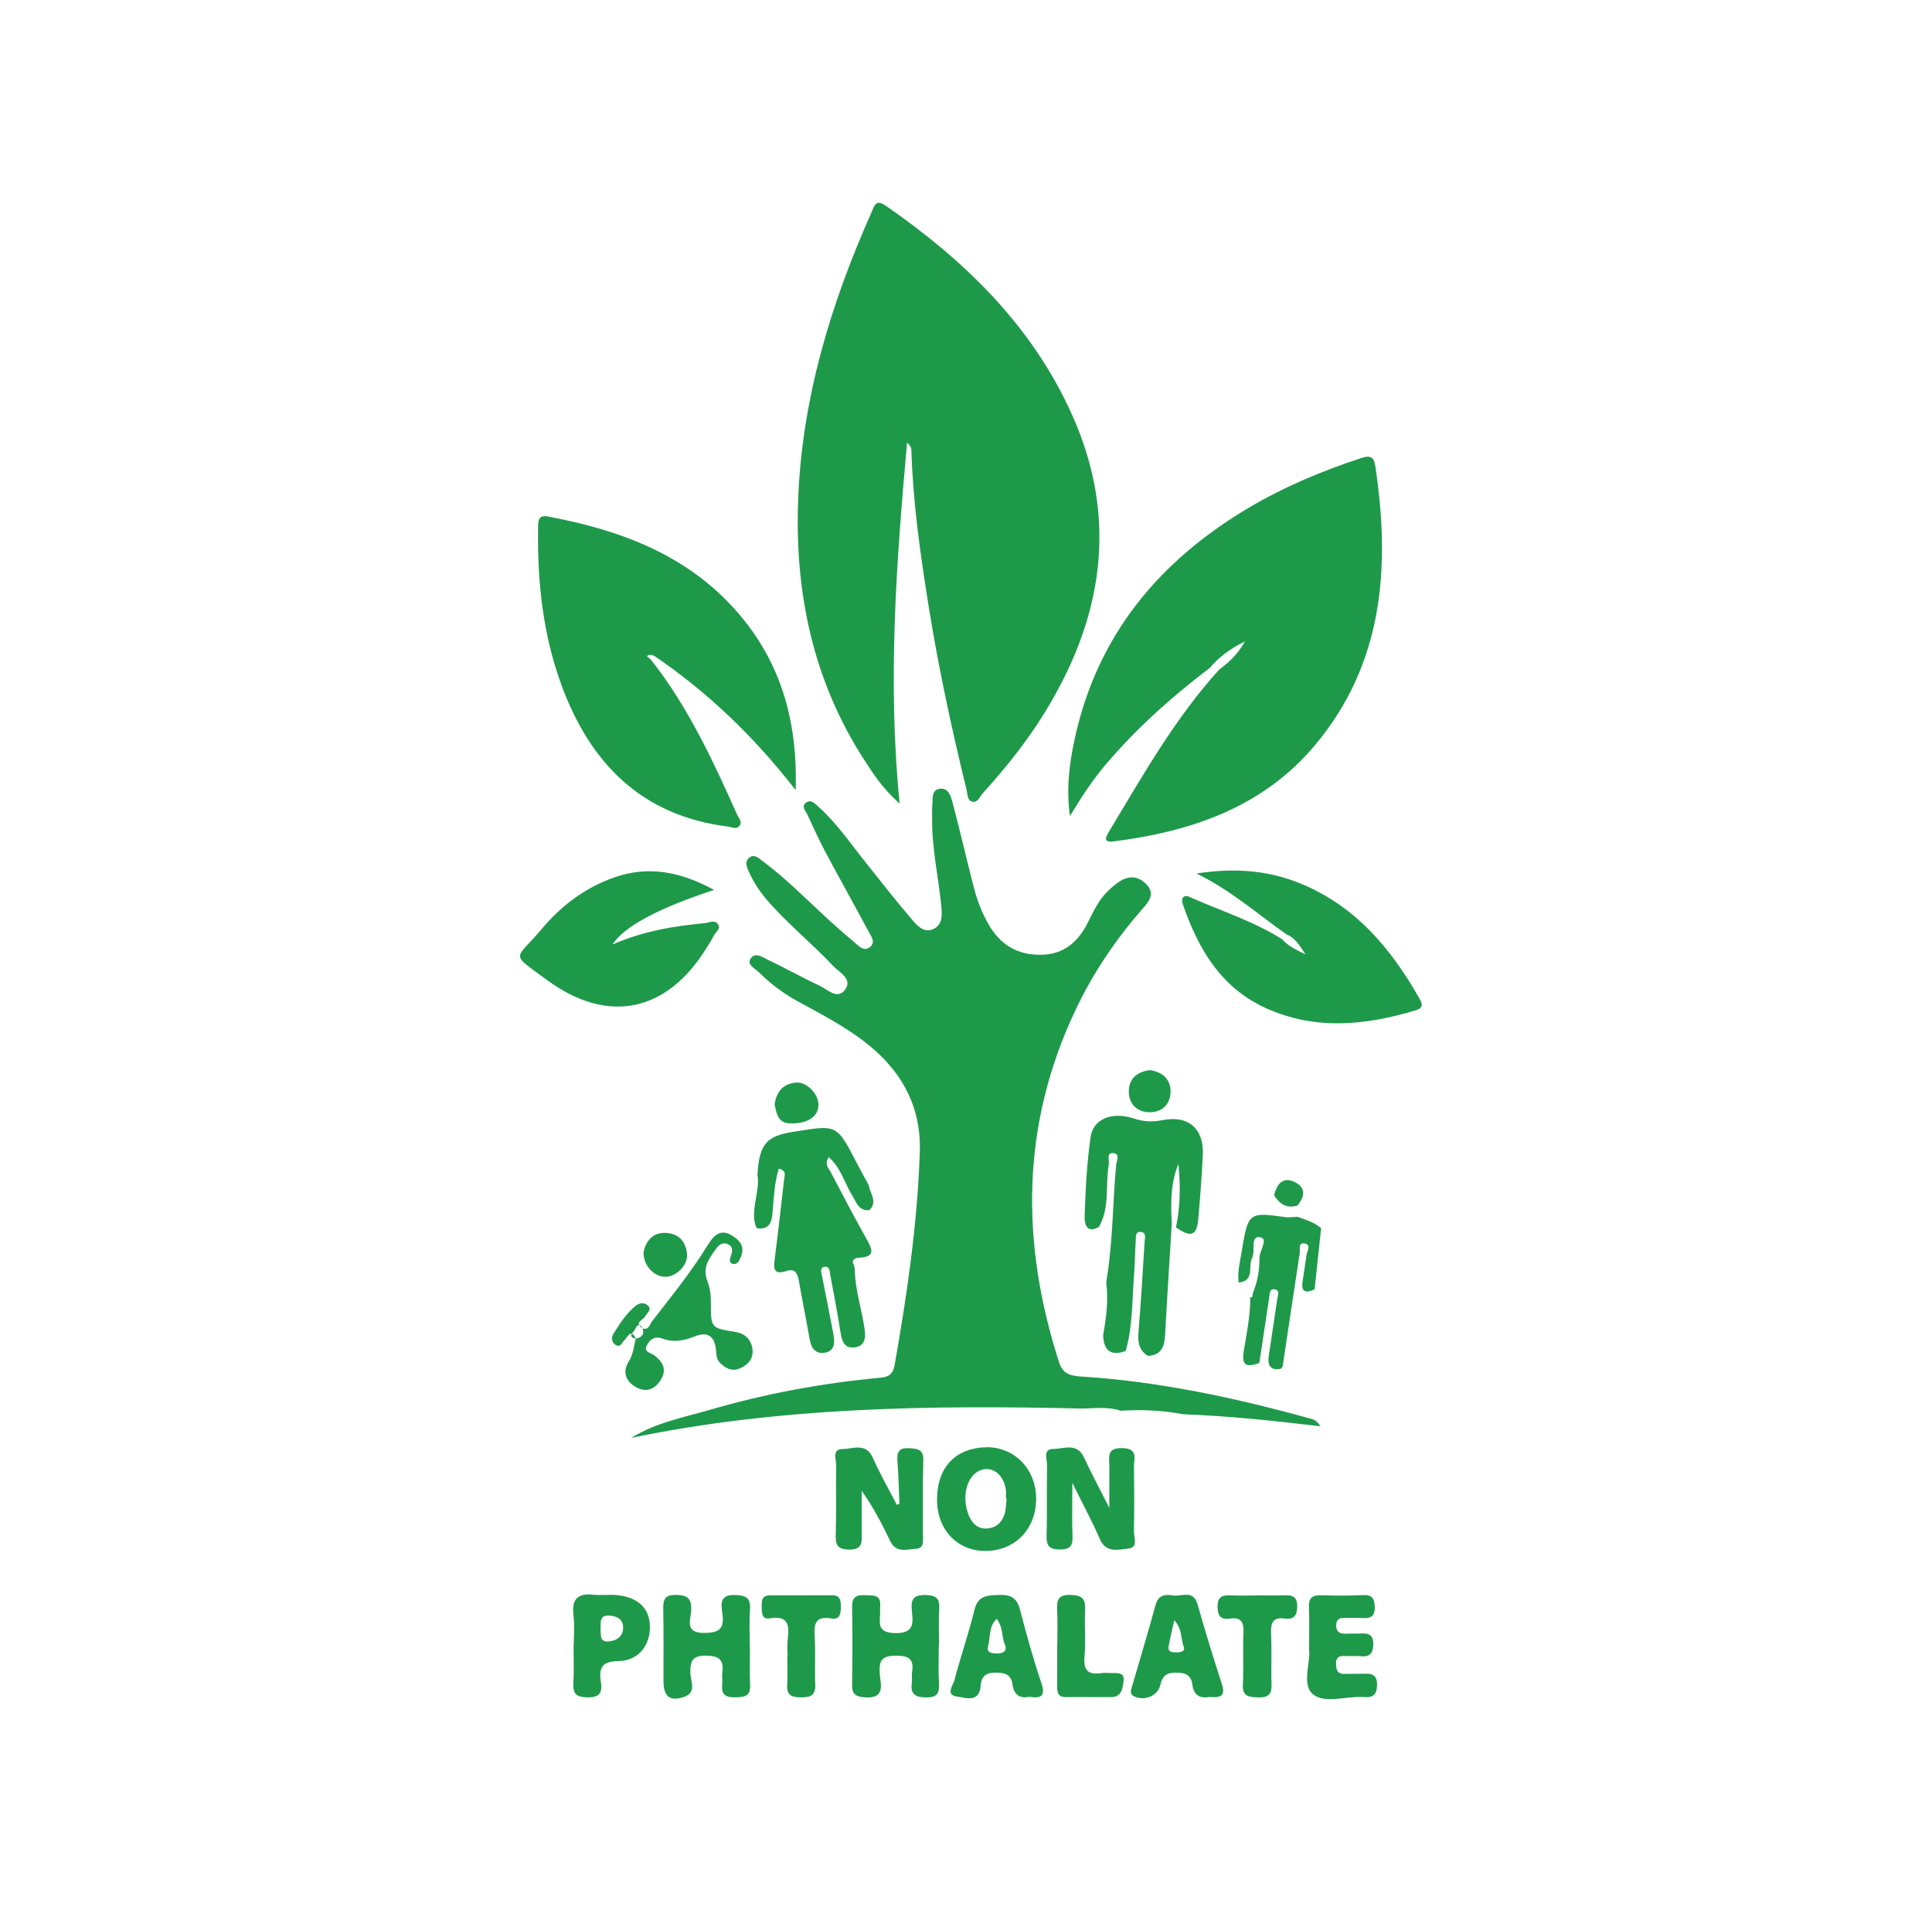
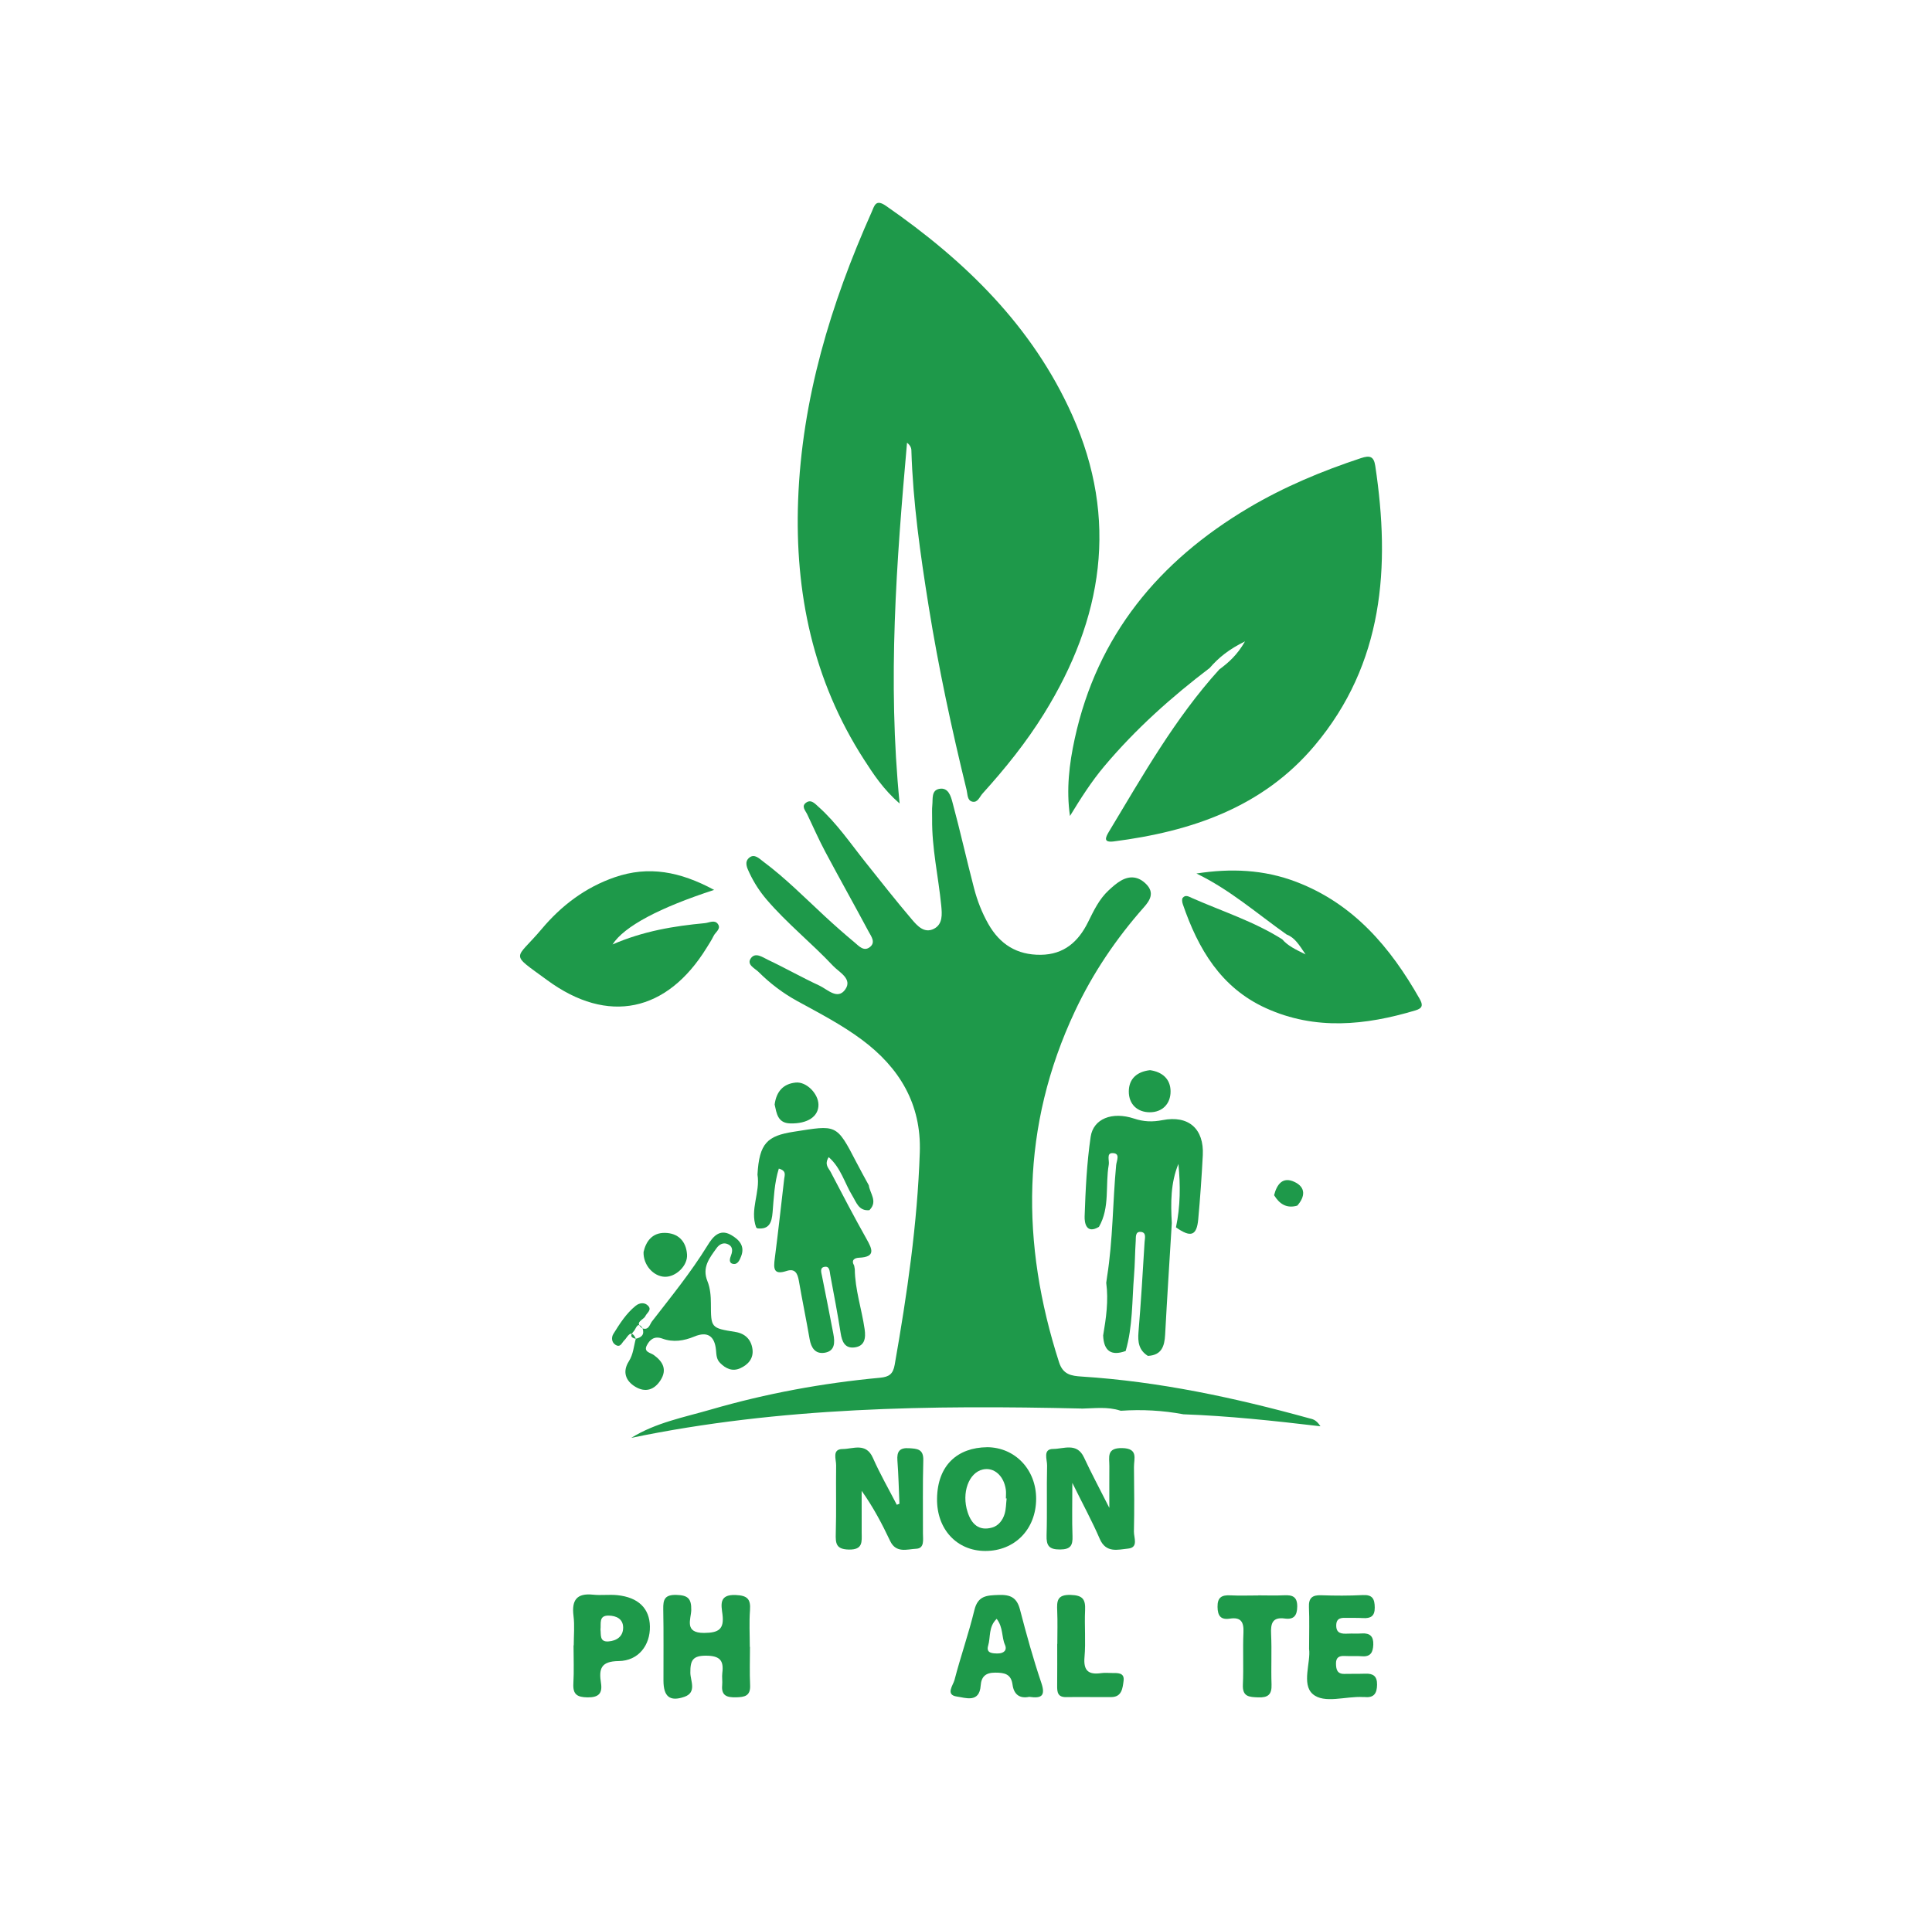
<svg xmlns="http://www.w3.org/2000/svg" id="Layer_1" data-name="Layer 1" viewBox="0 0 1084.59 1080">
  <defs>
    <style> .cls-1 { fill: #1e994a; stroke-width: 0px; } </style>
  </defs>
  <path class="cls-1" d="M505.03,451.2c-9.22-8.04-14.69-16.46-20.07-24.81-28.53-44.32-38.82-93.45-36.91-145.44,2.09-56.86,18.26-110.27,41.27-161.86,1.56-3.5,2.21-7.55,8.06-3.49,44.34,30.76,82.16,67.45,104.55,117.52,26.21,58.6,17.19,114.32-15.8,167.58-9.99,16.13-21.82,30.83-34.52,44.86-1.67,1.85-2.74,5.28-5.73,4.61-2.94-.66-2.65-4.15-3.24-6.57-8.36-34.19-15.77-68.58-21.34-103.35-4.64-28.99-8.78-58.04-9.67-87.44-.04-1.44-.73-2.86-2.44-4.22-5.91,66.78-11.05,133.48-4.15,202.62Z" />
  <path class="cls-1" d="M607.17,790.93c-84.72-1.96-169.24-.87-252.8,16.47,13.83-8.58,29.59-11.52,44.74-15.92,31.03-9.01,62.75-14.85,94.93-17.84,5.15-.48,7.31-2.11,8.22-7.28,6.96-39.52,12.75-79.18,14.1-119.34.91-27.08-11.41-47.53-32.64-63.28-11.3-8.38-23.75-14.83-36.03-21.55-8.06-4.41-15.33-9.92-21.81-16.38-2.06-2.06-6.8-4.05-4.45-7.58,2.56-3.83,6.73-.66,9.66.73,9.71,4.58,19.07,9.92,28.81,14.43,4.59,2.12,10.29,8.34,14.61,2.22,4.22-5.98-3.45-9.65-6.85-13.27-12.04-12.82-25.88-23.84-37.35-37.28-3.85-4.51-6.98-9.38-9.5-14.69-1.41-2.97-3.21-6.45-.02-8.89,2.87-2.19,5.54.72,7.77,2.38,12.31,9.18,23.11,20.09,34.34,30.51,5.49,5.09,11.12,10.05,16.87,14.85,2.37,1.98,5.11,5.21,8.49,2.65,3.55-2.7.78-6.12-.64-8.78-7.98-14.94-16.29-29.71-24.25-44.66-3.67-6.88-6.81-14.04-10.17-21.09-1.05-2.21-3.65-4.7-.46-6.77,2.72-1.77,4.84.77,6.74,2.47,10.29,9.19,17.98,20.59,26.51,31.28,8.53,10.7,16.99,21.47,25.85,31.89,3.05,3.58,6.99,8.1,12.41,5.35,5.08-2.58,4.62-8.18,4.14-13.12-1.6-16.22-5.31-32.22-5.11-48.63.03-2.61-.16-5.24.11-7.82.36-3.41-.62-8.17,3.9-9.03,5.12-.97,6.5,4.18,7.41,7.56,4.33,16.03,7.93,32.26,12.13,48.33,1.81,6.91,4.4,13.6,7.95,19.89,6.5,11.5,16.08,17.54,29.46,17.4,13.03-.13,21.1-7.3,26.55-18.31,3.19-6.44,6.25-12.96,11.63-17.93,2.14-1.97,4.36-3.97,6.86-5.41,5.11-2.93,9.96-2.32,14.21,2,4.74,4.82,2.09,9.09-1.27,12.89-15.64,17.68-28.68,36.97-38.77,58.43-30.35,64.57-30.42,130.31-8.9,197.19,2.22,6.89,6.88,7.6,12.71,7.97,43.44,2.78,85.74,11.84,127.58,23.4,1.85.51,3.93.6,6.44,4.52-26.53-3.13-51.66-5.82-76.9-6.73-11.6-2.17-23.28-2.8-35.04-1.99,0,0-.47-.08-.46-.08-7.14-2.32-14.46-1.27-21.73-1.12Z" />
  <path class="cls-1" d="M679.09,375.09c-21.55,16.38-41.62,34.33-59.1,55.1-7.29,8.66-13.33,18.17-19.33,28.01-2.14-14.87-.41-29.26,2.68-43.43,12.65-58.08,47.31-99.73,97.47-129.52,19.94-11.84,41.24-20.74,63.27-28.02,4.99-1.65,7.16-.94,7.97,4.39,8.55,56.71,4.7,111.02-34.07,157.08-29.17,34.66-69.23,48.19-112.66,53.77-5.94.76-4.9-1.96-2.75-5.54,18.97-31.47,37.02-63.55,61.89-90.99,5.24-3.89,10.08-8.12,14.46-15.78-8.94,4.38-14.8,9.09-19.82,14.92Z" />
-   <path class="cls-1" d="M365.66,370.73c20.71,26.33,34.62,56.46,48.17,86.77.85,1.91,3.14,3.93,1.28,6.24-1.77,2.19-4.2.69-6.38.42-48.44-6.05-77.33-35.42-93.49-79.36-10.48-28.47-13.6-58.21-13.18-88.41.06-3.96.04-7.39,5.65-6.34,40.46,7.59,77.93,21.38,105.96,53.38,24.28,27.72,34.2,60.6,33.01,100.24-23.65-30.4-49.46-55-79.22-75.27-1.44-.8-2.88-1.02-4.31.04l2.5,2.28Z" />
  <path class="cls-1" d="M722.31,524.77c-16.56-11.72-31.92-25.24-50.65-34.27,19.21-2.99,37.84-2.27,56.06,4.7,32.21,12.32,52.85,36.76,69.27,65.73,1.89,3.33,1.71,5.21-2.33,6.42-28.12,8.43-56.21,11.33-83.91-1.21-25.36-11.48-38.16-33.35-46.74-58.42-.38-1.1-.63-2.84-.05-3.56,1.57-1.95,3.49-.65,5.27.13,16.97,7.48,34.77,13.14,50.58,23.15,3.14,3.64,7.24,5.6,13.11,8.48-3.72-5.54-6.07-9.42-10.59-11.15Z" />
-   <path class="cls-1" d="M657.83,686.77c-1.27,20.93-2.63,41.85-3.75,62.78-.35,6.54-2.08,11.45-9.67,11.82-5.08-3.16-5.75-7.79-5.28-13.4,1.41-16.85,2.4-33.74,3.43-50.62.12-2.03,1.14-5.26-2.05-5.6-3.31-.35-2.79,2.97-2.93,5.01-.43,6.49-.42,13.01-.95,19.49-1.17,14.16-.67,28.52-4.7,42.37-8.28,3.01-12.29-.18-12.64-8.71,1.66-9.79,3.08-19.59,1.73-29.56.16-1.13.31-2.27.47-3.4,3.32-20.77,3.14-41.84,5.1-62.72.23-2.48,2.61-6.77-2.17-6.73-3.36.03-1.57,4.14-1.98,6.48-2.04,11.61.78,23.99-5.51,34.93-7.2,4.31-8.16-2.42-8.04-5.87.51-14.92,1.22-29.91,3.38-44.66,1.49-10.19,12.05-14.34,24.32-10.29,5.5,1.82,10.34,2,16.02.89,14.7-2.88,23.38,4.93,22.62,19.72-.62,12-1.47,24-2.56,35.97-.85,9.29-4.19,10.39-12.5,4.52,2.49-11.77,2.56-23.64,1.37-35.63-4.41,10.74-4.34,21.94-3.71,33.2Z" />
+   <path class="cls-1" d="M657.83,686.77c-1.27,20.93-2.63,41.85-3.75,62.78-.35,6.54-2.08,11.45-9.67,11.82-5.08-3.16-5.75-7.79-5.28-13.4,1.41-16.85,2.4-33.74,3.43-50.62.12-2.03,1.14-5.26-2.05-5.6-3.31-.35-2.79,2.97-2.93,5.01-.43,6.49-.42,13.01-.95,19.49-1.17,14.16-.67,28.52-4.7,42.37-8.28,3.01-12.29-.18-12.64-8.71,1.66-9.79,3.08-19.59,1.73-29.56.16-1.13.31-2.27.47-3.4,3.32-20.77,3.14-41.84,5.1-62.72.23-2.48,2.61-6.77-2.17-6.73-3.36.03-1.57,4.14-1.98,6.48-2.04,11.61.78,23.99-5.51,34.93-7.2,4.31-8.16-2.42-8.04-5.87.51-14.92,1.22-29.91,3.38-44.66,1.49-10.19,12.05-14.34,24.32-10.29,5.5,1.82,10.34,2,16.02.89,14.7-2.88,23.38,4.93,22.62,19.72-.62,12-1.47,24-2.56,35.97-.85,9.29-4.19,10.39-12.5,4.52,2.49-11.77,2.56-23.64,1.37-35.63-4.41,10.74-4.34,21.94-3.71,33.2" />
  <path class="cls-1" d="M400.93,499.7c-30.65,9.98-50.43,20.38-57.07,30.63,17.5-7.57,34.54-10.33,51.8-11.95,2.46-.23,5.49-2.07,7.32.44,2.01,2.74-1.33,4.56-2.38,6.73-1.13,2.34-2.58,4.52-3.95,6.74-22.23,36.02-55.32,43.17-89.44,18.11-21.54-15.82-18.15-10.84-3.08-28.77,10.98-13.07,24.4-23.29,40.9-29,19.13-6.62,36.78-3.23,55.89,7.09Z" />
  <path class="cls-1" d="M479.52,710.68c.11.66.23,1.32.34,1.97.13,11.5,3.89,22.41,5.52,33.67.74,5.12.1,9.65-5.83,10.31-5.24.58-6.88-3.26-7.62-8.02-1.7-10.94-3.81-21.81-5.84-32.7-.38-2.04-.24-5.29-3.55-4.47-2.34.58-1.49,3.08-1.1,5,2.17,10.86,4.33,21.72,6.39,32.59.91,4.78.99,9.8-5.18,10.62-5.05.67-7.32-2.91-8.15-7.74-1.88-10.91-4.14-21.76-6.03-32.68-.72-4.16-2.12-7.12-6.93-5.54-7.44,2.44-7.3-1.55-6.6-6.98,1.92-14.87,3.55-29.78,5.28-44.67.24-2.11,1.46-4.62-3.01-5.83-2.5,8.03-2.8,16.37-3.5,24.59-.47,5.58-1.8,9.72-8.57,8.96,0,0-.66-.55-.66-.55-3.65-9.98,2.4-19.71.75-29.63.99-17.7,5.54-21.76,20.32-24.07,24.09-3.75,23.92-4.71,35.24,17.22,2.23,4.32,4.61,8.56,6.93,12.84.63,4.57,5.09,9,.52,13.78,0,0-.25.2-.25.2-5.96.51-7.2-4.37-9.54-8.17-4.31-7.01-6.36-15.6-13.24-21.62-2.62,4.24,0,6.19,1.07,8.27,6.59,12.65,13.21,25.29,20.19,37.72,3.24,5.76,5.2,10.08-4.23,10.5-2.37.11-4.63,1.22-2.73,4.43Z" />
  <path class="cls-1" d="M360.68,745.93c3.58,1.15,4.02-2.24,5.35-3.96,10.74-13.87,21.82-27.47,31.07-42.47,2.72-4.42,6.56-9.95,13.36-6.01,4.37,2.53,7.91,6.11,5.58,11.99-.83,2.09-1.92,4.78-4.57,4.22-2.56-.54-1.72-3.1-1.05-4.86,1.09-2.87.78-5.29-2.24-6.37-2.38-.85-4.49.4-5.92,2.4-3.97,5.55-8.29,10.78-5.1,18.62,1.55,3.79,1.91,8.27,1.92,12.44.04,13.74-.04,13.79,13.79,16.01,5.44.87,8.83,4.26,9.55,9.62.7,5.19-2.35,8.69-6.8,10.72-4.43,2.02-8.16.3-11.41-2.99-2.03-2.06-2.02-4.55-2.26-7.19-.75-8.02-4.89-10.61-12.1-7.62-5.93,2.46-11.95,3.41-18.04,1.17-4.44-1.63-7.03.55-8.73,3.89-1.87,3.69,2.11,4.01,3.95,5.34,5.16,3.72,7.56,8.22,3.8,14.13-3.5,5.49-8.56,7.1-14.24,3.65-5.56-3.38-7.17-8.57-3.58-14.22,2.55-4.01,2.75-8.47,3.93-12.74l-.14.06c3.27-.68,5.18-2.26,3.91-5.94l-.03.13Z" />
-   <path class="cls-1" d="M722.35,683.57c2.05-.09,4.11-.18,6.16-.27,4.51,1.58,9.11,2.99,12.87,6.15,0,0,.26.36.26.36-1.21,11.35-2.42,22.7-3.63,34.06,0,0-.08.16-.08.16-4.83,2.27-7.64,1.63-6.67-4.59.75-4.82,1.49-9.64,2.15-14.47.32-2.35,2.8-5.88-.77-6.67-4.05-.9-2.67,3.35-3.01,5.54-3.26,21.25-6.43,42.51-9.63,63.76-.4.24-.72.57-.94.98-6.06,1.2-7.54-2.05-6.8-7.19,1.53-10.57,3.22-21.11,4.73-31.68.29-2.02,1.84-5.12-1.32-5.69-3.11-.55-2.88,2.65-3.21,4.84-1.82,12.16-3.66,24.32-5.5,36.48-7.52,2.83-10.02,1.1-8.72-6.74,1.63-9.84,3.62-19.6,3.65-29.63,0,0-.25-.51-.25-.51,2,.44,1.39-1.14,1.61-2.08,2.61-6.4,3.9-13.11,3.79-19.96-.07-4.18,5.42-10.97.16-11.72-5.44-.77-2.28,7.81-4.3,11.71-2.38,4.61,1.62,12.66-7.28,13.77,0,0-.31-.29-.31-.29-.59-5.6.71-10.99,1.63-16.46,3.82-22.88,3.75-22.89,25.41-19.88Z" />
  <path class="cls-1" d="M421.02,924.74c0,7.17-.26,14.35.08,21.5.3,6.13-3.07,6.74-7.93,6.85-5.06.11-8.33-.87-7.75-6.86.22-2.26-.22-4.59.07-6.83.91-6.98-1.36-9.61-8.99-9.69-7.79-.07-8.99,2.78-8.95,9.62.03,4.45,3.77,11.02-3.37,13.49-8.17,2.83-11.7-.16-11.72-9.09-.04-13.36.15-26.72-.12-40.07-.11-5.5.8-8.25,7.41-8.07,6.42.18,8.42,2.03,8.31,8.49-.09,5.02-4.22,12.95,7.26,12.85,8.01-.07,11.31-1.97,10.27-10.35-.64-5.18-2.24-11.34,7.38-10.94,6.62.28,8.53,2.27,8.06,8.59-.51,6.8-.11,13.67-.11,20.52.04,0,.07,0,.11,0Z" />
  <path class="cls-1" d="M601.99,832.65c0,11.82-.24,20.85.09,29.86.19,5.25-1.01,7.53-6.94,7.57-6.21.04-7.79-2.09-7.61-7.97.4-13.04-.03-26.11.29-39.15.08-3.35-2.59-9.35,3.47-9.34,5.79,0,13.27-3.76,17.23,4.75,4.05,8.72,8.61,17.2,14.24,28.35,0-9.61-.04-16.51.01-23.41.04-4.97-1.79-10.35,7.19-10.17,9.24.18,6.57,5.98,6.63,10.65.15,12.07.24,24.15-.03,36.22-.08,3.39,2.71,8.98-3.28,9.57-5.65.56-12.37,2.7-15.88-5.42-4.21-9.77-9.32-19.15-15.41-31.49Z" />
-   <path class="cls-1" d="M527.02,924.25c0,6.84-.29,13.7.09,20.52.3,5.36-.29,8.39-7.04,8.38-6.49-.01-9.08-1.91-8.18-8.37.27-1.92-.19-3.95.13-5.86,1.23-7.47-1.92-9.23-9.15-9.21-7.53.02-9.44,2.43-9.04,9.64.33,5.87,3.81,14.8-8.57,13.74-4.95-.42-6.98-1.76-6.91-6.86.2-14.67.24-29.35,0-44.03-.09-5.45,2.45-6.72,7.19-6.45,4.22.24,9.02-.78,8.59,5.99-.06.98-.11,1.96-.06,2.93.25,5.68-2.7,12.04,8.18,12.35,11.44.32,10.27-6.01,9.62-12.85-.59-6.2.94-8.71,7.89-8.52,6.27.17,7.84,2.29,7.5,8.04-.41,6.83-.1,13.69-.1,20.54h-.15Z" />
  <path class="cls-1" d="M504.93,844.39c-.36-8.1-.53-16.21-1.14-24.28-.38-5.01,1.19-7.25,6.48-6.91,4.57.29,8.23.4,8.05,6.78-.38,13.69-.14,27.39-.19,41.09-.01,3.46,1,8.39-3.82,8.6-4.98.22-11.25,2.69-14.59-4.36-4.53-9.58-9.46-18.97-16-28.17,0,7.84-.03,15.68.01,23.52.03,4.99.83,9.6-7.14,9.46-7.3-.13-7.56-3.45-7.4-9.12.37-12.71.02-25.44.2-38.16.05-3.45-2.49-9.15,3.69-9.17,5.79-.02,13.08-3.83,16.96,4.98,3.96,8.99,8.9,17.56,13.41,26.32.49-.19.99-.38,1.48-.57Z" />
  <path class="cls-1" d="M554.14,812.64c15.72.1,27.58,12.6,27.53,29.02-.06,17.07-12,29.29-28.58,29.25-16.02-.05-27.29-12.29-27.05-29.4.26-18.86,11.59-28.66,28.1-28.86ZM565.1,841.43c-.14,0-.27-.02-.41-.03,0-1.63.19-3.28-.03-4.88-1.08-7.86-6.66-12.75-12.87-11.37-7.95,1.76-12.1,13.11-8.6,23.91,2.16,6.69,6.32,10.84,13.83,8.69,3.54-1.02,5.91-4.15,6.96-7.66.83-2.75.78-5.77,1.13-8.67Z" />
  <path class="cls-1" d="M734.9,925.92c0-9.09.24-16.27-.08-23.42-.23-5.19,1.85-6.89,6.86-6.72,7.8.27,15.62.3,23.41-.1,5.43-.28,6.62,2.2,6.67,6.98.05,4.96-2.37,6.19-6.65,5.94-2.92-.17-5.85-.08-8.78-.13-3.02-.06-6.09-.22-6.19,4.11-.1,4.79,3.11,4.91,6.61,4.75,2.6-.12,5.21.07,7.8-.1,4.6-.31,6.57,1.75,6.39,6.32-.17,4.17-1.45,6.88-6.32,6.49-3.23-.26-6.51.02-9.75-.16-3.18-.17-4.93.89-4.87,4.34.06,3.26.69,5.83,4.78,5.72,3.9-.11,7.81.02,11.71-.12,4.35-.16,6.63,1.35,6.57,6.17-.06,4.86-1.73,7.46-6.88,6.95-.32-.03-.65.02-.98,0-9.66-.59-21.84,3.97-28.3-1.72-6.32-5.56-.98-17.91-2-25.28Z" />
-   <path class="cls-1" d="M678.92,952.86c-5.32,1.1-8.79-1.07-9.5-6.68-.74-5.87-4.07-6.98-9.45-6.94-5.28.03-7.44,1.9-8.58,6.94-1.38,6.08-8.69,8.98-14.33,6.58-3.14-1.33-2.2-3.51-1.58-5.66,4.43-15.3,9.06-30.54,13.25-45.91,1.55-5.69,5.52-6.03,9.81-5.31,4.79.81,11.34-3.46,13.75,5.01,4.26,15.01,8.82,29.95,13.66,44.79,2.4,7.38-1.58,7.67-7.02,7.17ZM659.21,909.75c-1.3,5.93-2.35,10.22-3.15,14.55-.61,3.31,1.74,3.55,4.16,3.54,2.34,0,5.44-.3,4.26-3.29-1.71-4.33-.59-9.58-5.27-14.79Z" />
  <path class="cls-1" d="M577.89,952.8c-5.56,1.19-8.74-1.4-9.47-6.83-.82-6.03-4.54-6.73-9.71-6.74-5.39-.01-7.82,2.23-8.18,7.3-.71,9.93-8.63,6.77-13.32,6.13-6.65-.92-2.13-6.37-1.38-9.28,3.43-13.18,7.97-26.08,11.18-39.3,1.99-8.17,7.05-8.24,13.7-8.47,6.65-.23,10.16,1.53,11.9,8.23,3.59,13.84,7.41,27.65,11.99,41.19,2.56,7.57-.3,8.71-6.7,7.8ZM559.52,909.01c-4.73,4.59-3.34,10.3-4.79,15.08-1.3,4.29,2.52,4.39,5.49,4.37,3.19-.02,5.33-1.74,3.95-4.85-1.96-4.41-.9-9.69-4.65-14.59Z" />
  <path class="cls-1" d="M322.09,923.93c0-5.52.55-11.12-.13-16.56-1.1-8.77,1.72-12.9,10.99-11.91,4.49.48,9.11-.2,13.61.27,11.81,1.22,18.1,7.44,18.29,17.56.19,10.51-6.41,19.32-17.53,19.44-10.21.11-11.15,4.57-9.93,12.4.9,5.81-1.39,8.07-7.54,7.99-5.79-.08-8.32-1.61-7.97-7.75.41-7.13.1-14.29.1-21.44h.12ZM337.1,915.01c.38,2.91-.65,7.09,4.48,6.7,4.65-.36,8.3-2.83,8.24-7.87-.06-4.76-3.77-6.54-8.05-6.64-5.77-.14-4.27,4.39-4.66,7.81Z" />
  <path class="cls-1" d="M706.31,895.84c4.88,0,9.78.19,14.65-.05,4.67-.23,7.35.87,7.28,6.37-.06,5.08-1.93,7.37-6.97,6.69-7-.95-7.98,2.79-7.7,8.71.45,9.43-.08,18.91.25,28.35.2,5.64-2.01,7.42-7.46,7.21-5.05-.2-8.95-.26-8.63-7.16.46-9.76-.12-19.56.32-29.32.27-5.9-1.47-8.69-7.63-7.74-5.11.78-6.85-1.54-6.92-6.59-.08-5.43,2.41-6.72,7.19-6.48,5.2.26,10.41.06,15.62.06v-.03Z" />
-   <path class="cls-1" d="M442.14,930.38c0-3.26-.34-6.56.07-9.77,1.01-7.84.48-13.63-10.11-11.87-4.74.79-4.43-3.57-4.5-6.84-.07-3.16.28-6.05,4.43-6.06,11.71-.04,23.42-.06,35.14-.07,4.64,0,4.87,3.11,4.87,6.66,0,3.65-.62,7.19-5.06,6.41-10.37-1.83-9.96,4.27-9.57,11.45.46,8.45-.14,16.95.26,25.4.3,6.35-2.62,7.48-8.23,7.44-5.37-.03-7.85-1.46-7.52-7.13.3-5.19.06-10.42.06-15.63.05,0,.11,0,.16,0Z" />
  <path class="cls-1" d="M593.56,923.11c0-6.19.21-12.4-.06-18.58-.24-5.5-.1-9.16,7.51-8.94,6.73.2,8.43,2.37,8.14,8.56-.42,8.78.44,17.65-.33,26.38-.68,7.76,2.36,9.97,9.37,8.98,1.92-.27,3.9-.11,5.85-.07,3.22.06,7.4-.45,6.71,4.5-.54,3.89-.89,8.95-6.83,9.02-8.46.09-16.93-.13-25.39.02-4.77.08-5.1-2.79-5.06-6.39.08-7.82.03-15.65.03-23.47.02,0,.04,0,.05,0Z" />
  <path class="cls-1" d="M361.29,703c1.27-5.66,4.65-10.79,11.9-10.71,7.45.08,12.01,4.63,12.5,12.2.41,6.26-6.28,12.62-12.44,12.46-6.33-.16-12.22-6.52-11.97-13.95Z" />
  <path class="cls-1" d="M434.87,620.23c.95-7.29,4.81-11.66,11.86-12.34,6.01-.58,12.63,6.21,12.74,12.36.12,6.66-6.05,10.83-15.84,10.58-7.11-.18-7.65-5.71-8.76-10.6Z" />
  <path class="cls-1" d="M645.57,600.92c6.8.95,11.53,4.88,11.57,11.88.04,7.03-4.64,11.79-11.7,11.77-6.97-.02-11.78-4.52-11.75-11.69.03-7.05,4.51-11.11,11.88-11.95Z" />
  <path class="cls-1" d="M356.94,751.69c-2.82-6.01-4.79-.61-6.35.82-1.58,1.44-2.2,4.43-5.06,2.65-2.24-1.39-2.39-4.19-1.21-6.1,3.57-5.74,7.22-11.54,12.56-15.84,2.14-1.72,5.1-2.09,7.05.11,2.06,2.31-.78,3.84-1.67,5.76-.96,2.07-6.55,3.37-1.59,6.84,0,0,.03-.13.03-.13-2.6-3.94-3.56-.12-4.52,1.2-1.05,1.44-3.7,3.74.61,4.74l.14-.06Z" />
  <path class="cls-1" d="M728.27,676.99c-6,1.75-10.01-.94-13.02-5.85,1.54-6.02,4.76-10.61,11.43-7.47,6.44,3.03,6.05,8.27,1.59,13.32Z" />
</svg>